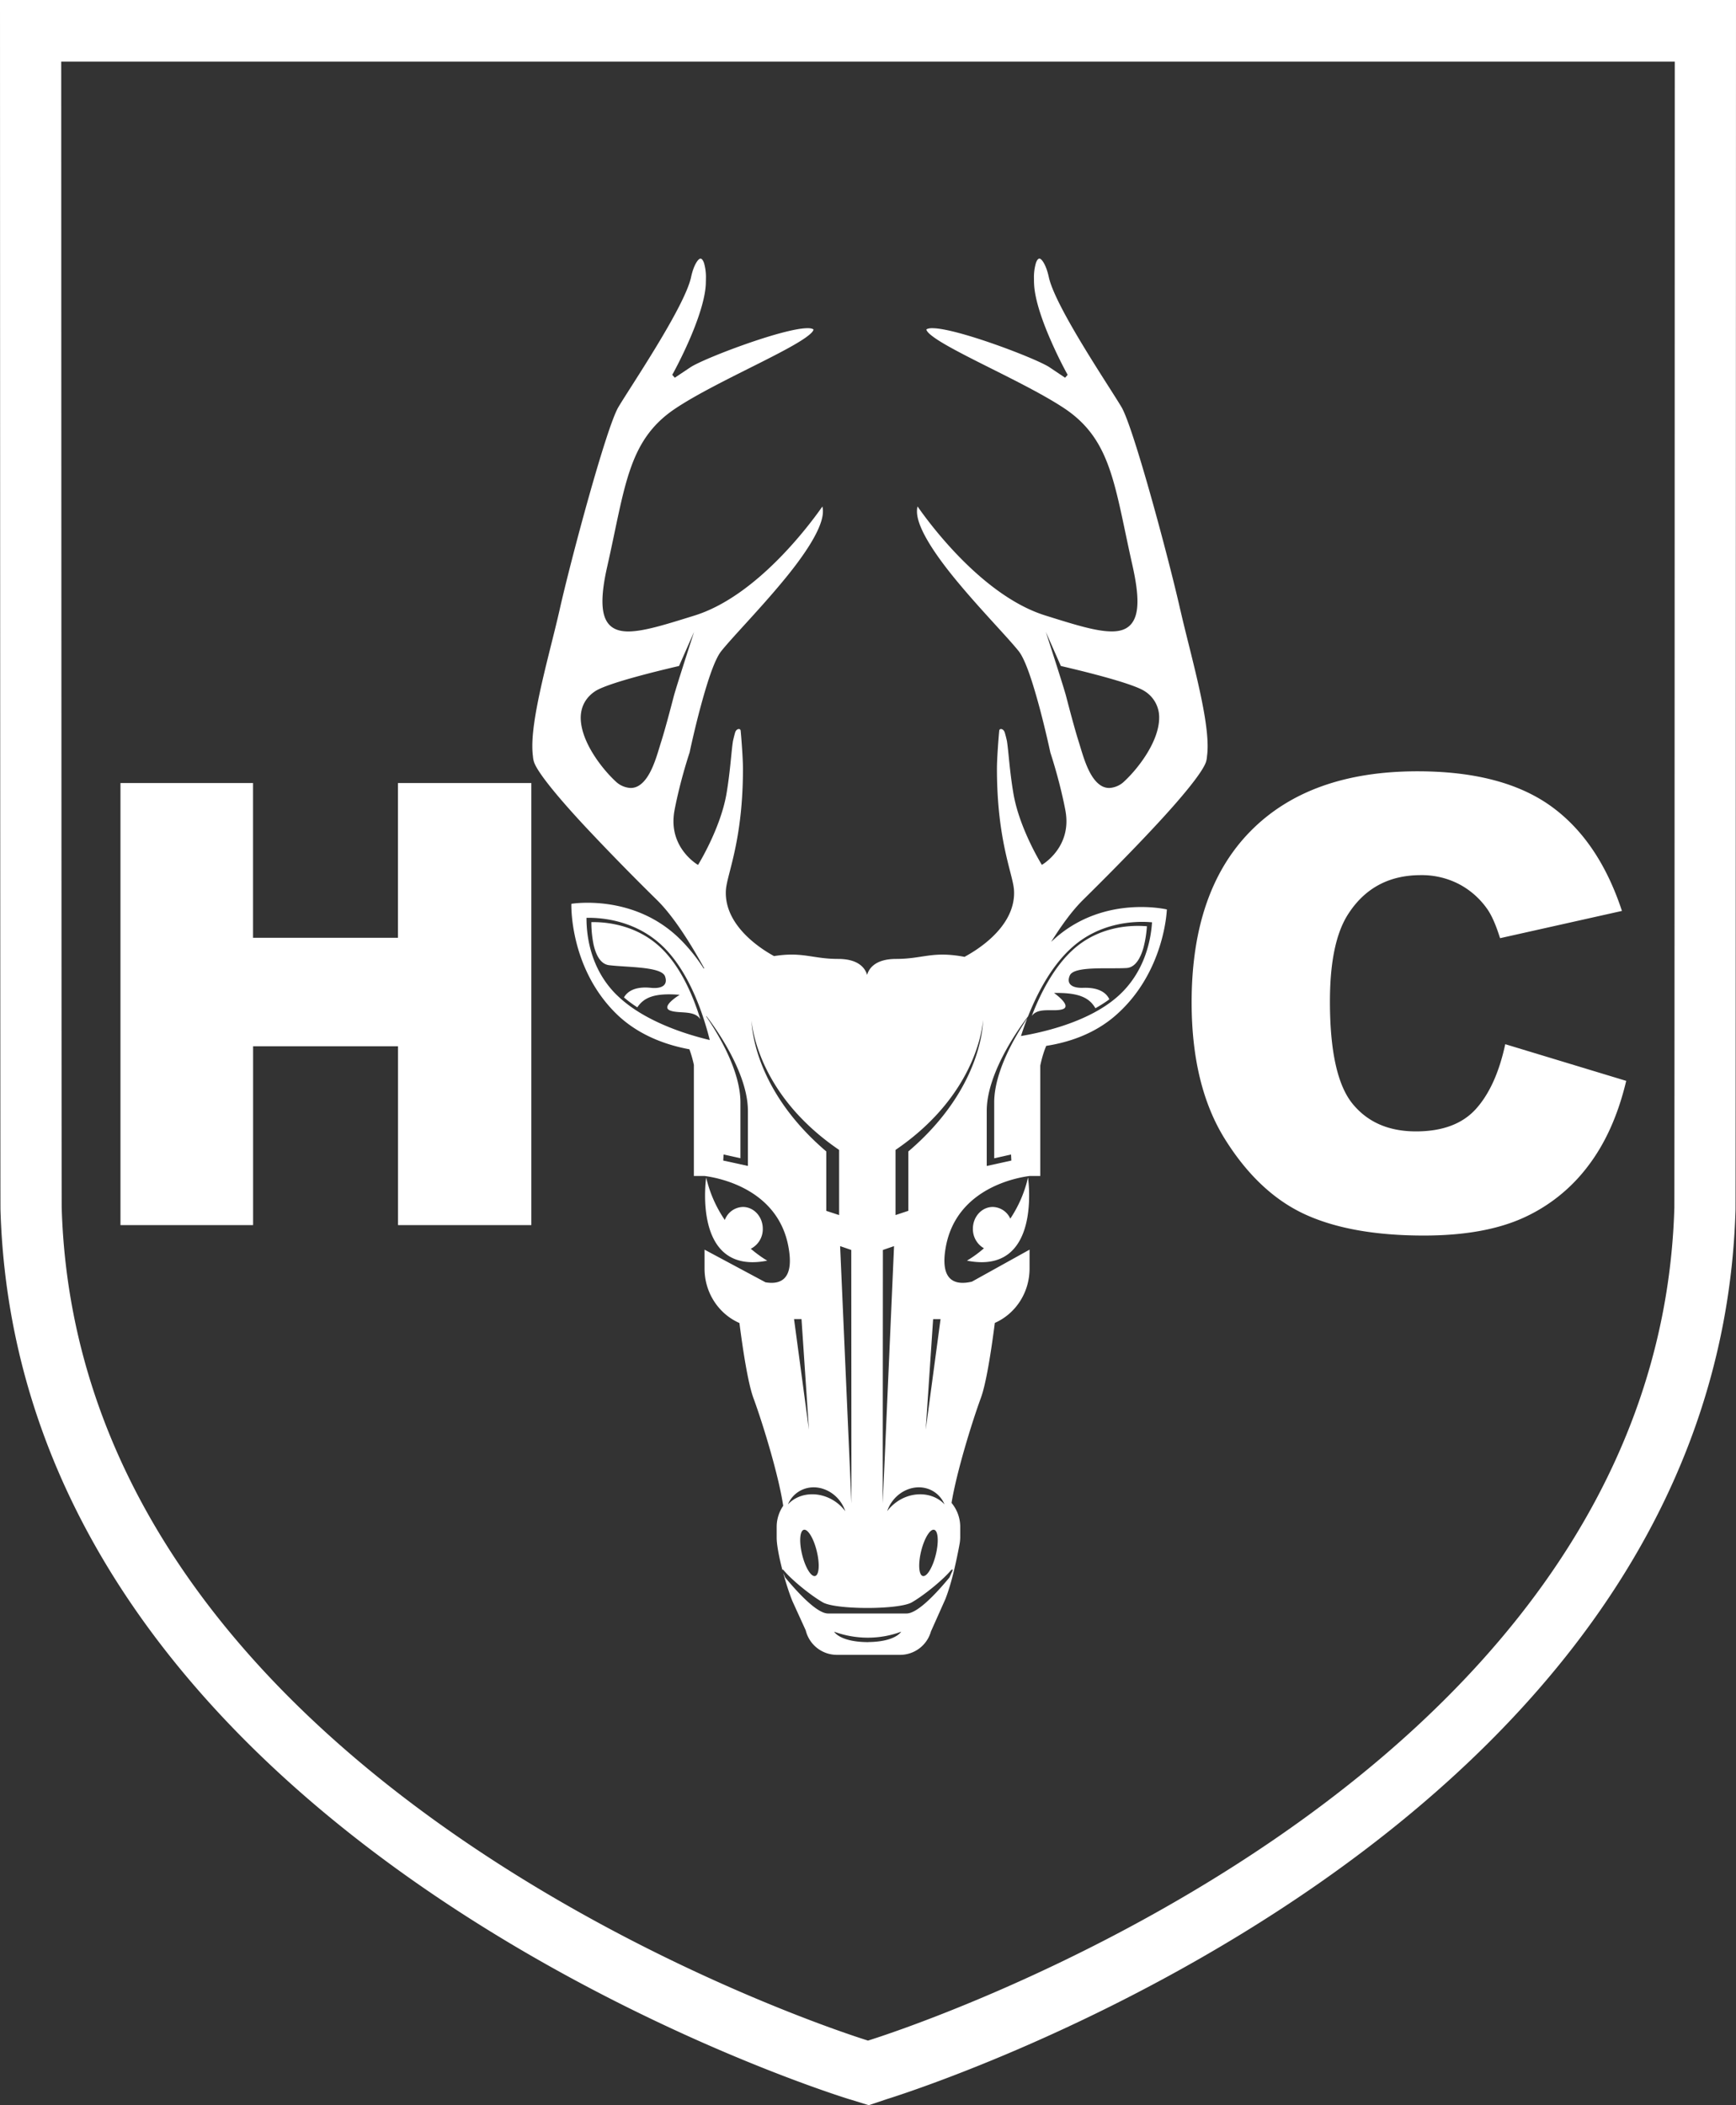
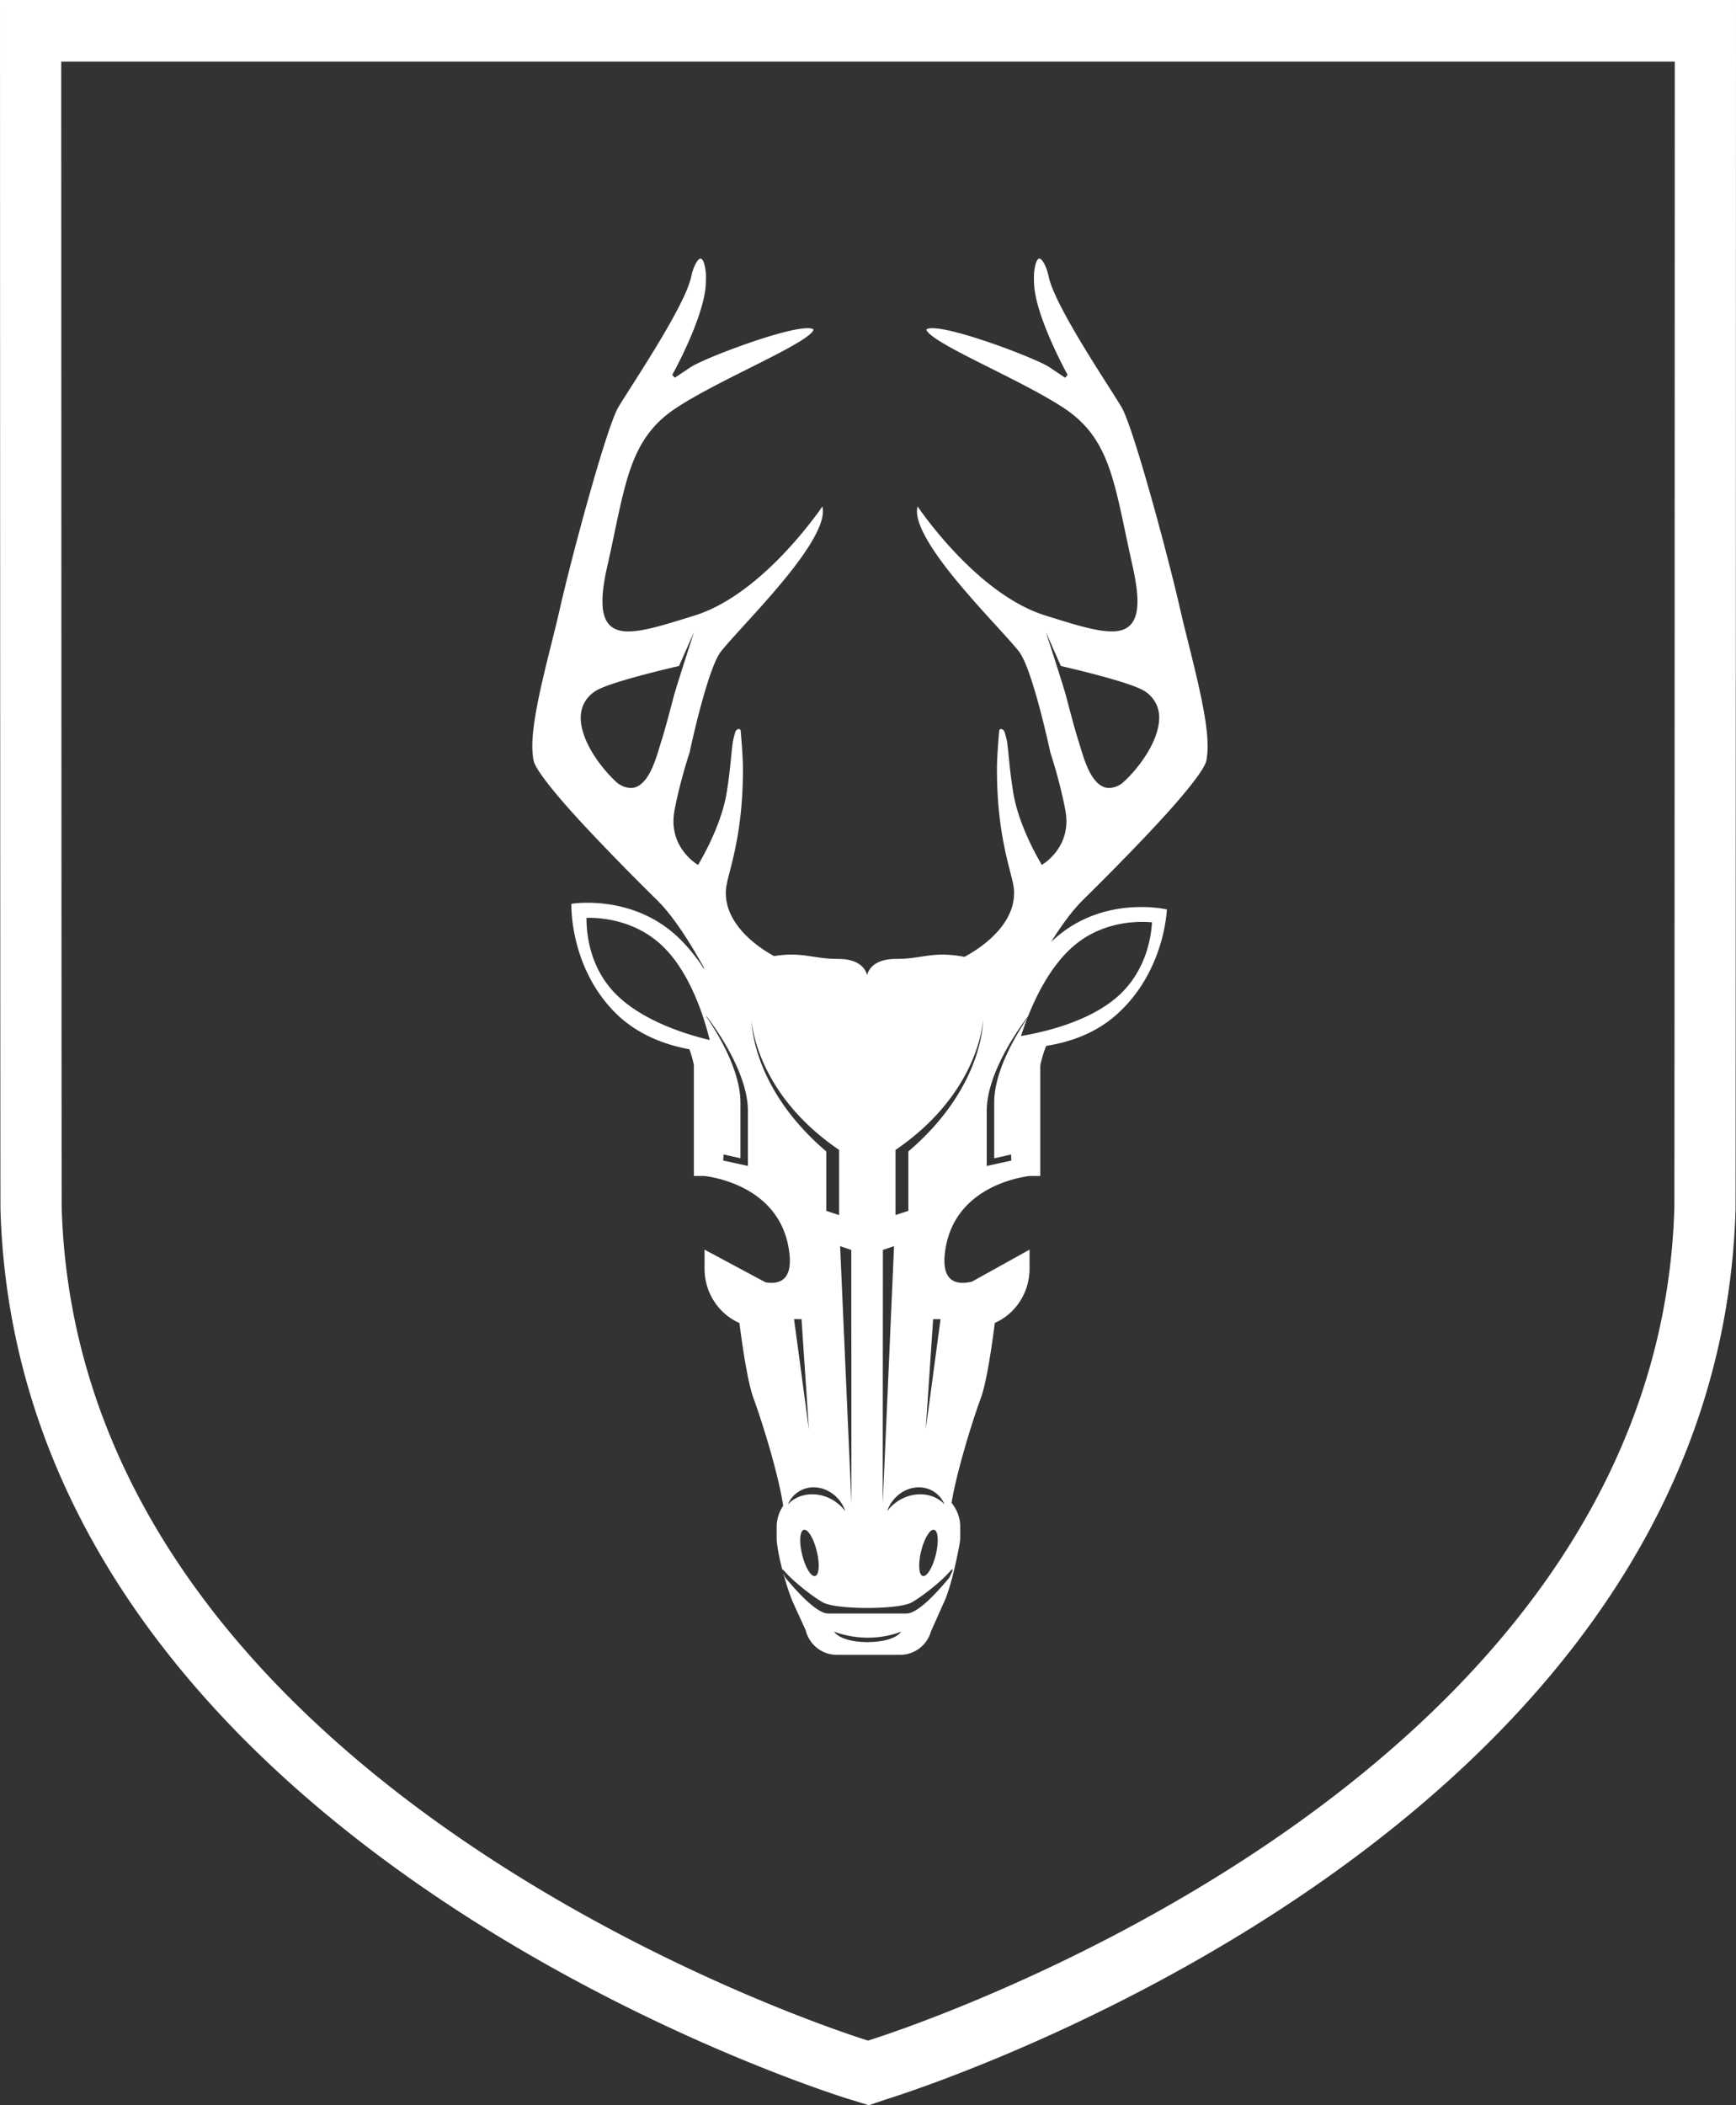
<svg xmlns="http://www.w3.org/2000/svg" width="33" height="40" fill="none">
  <rect width="100%" height="100%" fill="#333333" stroke="none" />
  <path d="M0 0s.005 22.862.009 22.985c.35 11.872 15.496 16.703 16.141 16.903l.012.003.012.003-.057-.017.397.123.34-.114c.69-.215 15.788-5.05 16.137-16.9C32.995 22.861 33 0 33 0H0zm31.828 22.95c-.328 11.121-15.03 15.73-15.321 15.82a.345.345 0 01-.007.002s-.004 0-.007-.002c-.291-.09-14.992-4.699-15.32-15.82-.004-.125-.009-21.78-.009-21.78h30.672s-.004 21.655-.008 21.78z" fill="#fff" />
-   <path d="M19.542 22.372c-.07.307-.194.568-.337.783a.374.374 0 00-.334-.222c-.208 0-.377.185-.377.414a.42.42 0 00.21.371 2.197 2.197 0 01-.323.235c1.436.284 1.161-1.58 1.161-1.58zM14.272 23.727a.417.417 0 00.228-.38c0-.229-.17-.414-.377-.414a.378.378 0 00-.345.247 2.374 2.374 0 01-.354-.807s-.275 1.864 1.161 1.58c0 0-.134-.074-.313-.226zM20.195 19.177c.198-.061-.159-.31-.159-.31.491-.01.676.1.787.29.092-.052.182-.108.265-.17-.042-.092-.161-.23-.497-.218-.233.008-.319-.087-.255-.234.078-.183.72-.122 1.077-.142.172-.01.268-.194.322-.382.043-.161.06-.306.067-.412a2.178 2.178 0 00-.068-.004c-.289-.015-.843.021-1.31.426-.391.34-.653.87-.811 1.283.125-.173.411-.074.582-.127z" fill="#fff" />
  <path d="M22.436 11.586c-.214-.953-.89-3.474-1.119-3.854-.235-.396-1.245-1.881-1.378-2.458-.054-.257-.148-.37-.183-.36-.015 0-.04.016-.063.08a.956.956 0 00-.038.303c0 .031 0 .063.002.098.014.313.173.749.33 1.101.155.354.308.625.308.626l-.048.055-.294-.197c-.242-.164-1.769-.747-2.232-.744-.07-.002-.109.019-.11.025v.003c-.003.005.016.043.065.085.048.042.12.093.21.148.18.11.43.24.707.38.555.28 1.217.6 1.647.887.897.603.947 1.475 1.29 2.992.061.275.092.494.092.67 0 .2-.041.346-.128.441-.086.095-.211.131-.364.13-.301 0-.726-.136-1.264-.304-1.202-.378-2.221-1.778-2.424-2.07a.348.348 0 00-.011.09c-.004.323.373.87.807 1.386.433.518.918 1.013 1.128 1.275.138.177.282.652.4 1.091.116.436.2.831.2.832.132.406.23.806.284 1.089.015.078.022.152.022.222-.002.561-.467.825-.467.825s-.43-.69-.542-1.363c-.074-.44-.09-.789-.122-.989 0 0-.015-.074-.04-.158-.022-.08-.1-.09-.106-.042-.01.098-.044.513-.044.727 0 1.347.296 1.982.323 2.29a.84.84 0 01.003.077c-.006.676-.76 1.107-.938 1.203l.003.004c-.62-.118-.792.038-1.308.038-.412 0-.522.198-.551.304-.03-.106-.139-.304-.55-.304-.492 0-.67-.141-1.219-.054-.21-.114-.91-.539-.917-1.191a.81.81 0 01.003-.078c.028-.307.323-.941.323-2.288 0-.215-.034-.63-.044-.727-.006-.049-.084-.04-.106.04-.024.085-.04.16-.04.16-.032.2-.048.548-.121.988-.113.673-.543 1.364-.543 1.364s-.465-.264-.467-.826c0-.07.007-.144.022-.222.054-.283.152-.682.285-1.089 0 0 .083-.396.199-.831.118-.44.262-.915.4-1.091.21-.263.695-.758 1.128-1.276.434-.515.811-1.063.807-1.385a.343.343 0 00-.01-.09c-.204.291-1.222 1.692-2.425 2.07-.538.167-.963.303-1.263.304-.153 0-.278-.036-.365-.13-.087-.095-.128-.241-.128-.443 0-.175.03-.394.093-.669.342-1.517.392-2.39 1.289-2.991.43-.288 1.092-.608 1.647-.888.277-.14.528-.27.707-.38.09-.055.162-.105.21-.148.05-.041.068-.08.065-.085v-.002c-.001-.007-.039-.028-.11-.026-.463-.003-1.99.58-2.232.745l-.294.196-.048-.055s.153-.272.309-.626c.156-.352.315-.788.329-1.101l.002-.098a.96.96 0 00-.037-.302c-.024-.065-.049-.082-.064-.08-.035-.01-.13.103-.183.359-.133.577-1.143 2.063-1.378 2.458-.229.38-.905 2.901-1.119 3.854-.175.775-.52 1.939-.519 2.591 0 .072.004.137.012.194a.43.43 0 00.02.107c.067.203.476.693.954 1.207a46.99 46.99 0 001.386 1.418c.313.309.633.817.897 1.297l-.012.001a3.29 3.29 0 00-.443-.551c-.884-.88-2.072-.677-2.072-.677s-.042 1.198.842 2.077c.42.417.955.605 1.402.687.03.082.06.18.085.296v2.111h.202c.228.029 1.388.225 1.595 1.343.115.62-.146.726-.436.677l-1.158-.62v.36c0 .464.273.863.663 1.034.07.543.165 1.152.267 1.428.175.475.48 1.469.565 2.045a.711.711 0 00-.124.402v.205c0 .128.043.36.107.607h.017c.143.178.507.478.752.62.245.143 1.449.143 1.694 0 .245-.142.609-.442.752-.62h.027l-.006.017-.058.13c-.326.394-.634.685-.815.685H15.74c-.18 0-.488-.291-.814-.684l-.037-.084c.05.185.11.374.174.533l.253.555a.61.61 0 00.586.466h1.214a.61.61 0 00.582-.45v.002l.273-.612c.127-.323.214-.753.265-1.02v-.002a.822.822 0 00.017-.143v-.205a.71.71 0 00-.165-.457c.095-.582.387-1.53.556-1.99.102-.276.197-.887.267-1.43.388-.171.66-.569.66-1.033v-.359l-1.096.608c-.312.073-.617-.003-.495-.665.207-1.118 1.367-1.315 1.595-1.343h.2v-2.097c.032-.155.072-.278.113-.375.424-.066.912-.224 1.316-.576.94-.818.977-2.016.977-2.016s-1.173-.28-2.112.537c-.03.027-.06.053-.088.08.192-.307.399-.593.603-.795.358-.353.907-.902 1.386-1.418.478-.513.887-1.003.955-1.207a.44.44 0 00.019-.107c.008-.057.012-.122.012-.193 0-.652-.344-1.816-.519-2.59zm-10.327 3.36l-.012-.037.012.037a.3.3 0 01-.12.026.443.443 0 01-.288-.127c-.247-.228-.658-.744-.662-1.204 0-.194.08-.378.274-.507.245-.162 1.295-.41 1.595-.48l.286-.648s-.344 1.061-.385 1.22c-.076.291-.166.63-.236.853-.082.253-.195.741-.464.867zm-.39 3.955c-.505-.5-.572-1.143-.57-1.462h.074c.315.005.914.084 1.393.558.5.495.76 1.299.876 1.764-.467-.111-1.272-.365-1.772-.86zm2.497 3.252l-.468-.102.007-.115.32.071v-1.06c0-.601-.42-1.297-.648-1.63l-.002-.014s.792.989.792 1.804v1.046zm.07-2.774s.061 1.378 1.665 2.47v1.238l-.244-.08v-1.129c-1.44-1.227-1.42-2.499-1.42-2.499zm1.091 7.784l-.283-2.1h.142l.141 2.1zm.119 2.782c-.077.02-.187-.16-.247-.402-.06-.242-.047-.455.03-.476.076-.02.187.16.246.402.06.243.048.456-.03.476zm.438-1.372c-.3-.246-.723-.24-.956.011a.527.527 0 01.273-.279c.288-.127.642.024.789.337.01.024.02.048.028.072a.805.805 0 00-.134-.141zm.036-4.896l.212.073.003 4.815-.215-4.888zm.537 7.523v.001h-.028c-.521-.008-.623-.198-.623-.198.403.148.862.155 1.274 0 0 0-.102.19-.623.197zm.276-7.45l.212-.073-.215 4.888.003-4.815zm1.005 5.793c-.06.242-.17.422-.247.402-.077-.02-.09-.233-.03-.476.06-.242.17-.422.247-.402.077.02.09.233.03.476zm.167-.959c-.233-.25-.657-.257-.956-.011a.79.79 0 00-.134.14.63.63 0 01.028-.071c.147-.313.5-.464.79-.337a.526.526 0 01.272.28zm-.358-1.42l.141-2.1h.141l-.282 2.1zm-.33-5.286v1.128l-.244.081v-1.238c1.604-1.092 1.664-2.47 1.664-2.47s.02 1.272-1.42 2.499zm3.132-3.895c.508-.441 1.112-.48 1.426-.464l.074.005c-.02.318-.129.955-.666 1.421-.531.461-1.352.66-1.825.74.032-.1.072-.216.121-.34-.231.342-.63 1.016-.63 1.603v1.06l.32-.072.006.115-.468.103v-1.047c0-.77.707-1.695.785-1.795.174-.439.452-.978.857-1.329zm.974-3.138a.444.444 0 01-.288.127.3.3 0 01-.12-.026l.013-.037-.013.037c-.27-.126-.382-.614-.464-.867-.07-.223-.16-.562-.236-.853-.04-.159-.385-1.22-.385-1.22l.286.648c.3.07 1.35.318 1.595.48a.584.584 0 01.274.507c-.004.46-.415.976-.662 1.204z" fill="#fff" />
-   <path d="M12.74 19.201c-.193-.074.18-.299.18-.299-.49-.04-.682.056-.805.238a2.348 2.348 0 01-.254-.188c.049-.088.177-.217.51-.183.233.023.325-.066.271-.217-.066-.188-.71-.17-1.065-.213-.171-.022-.255-.212-.296-.403a2.148 2.148 0 01-.04-.415h.068c.289.004.84.077 1.279.512.368.365.595.911.725 1.334-.113-.18-.405-.102-.572-.166zM2.29 14.878H4.81v2.94h2.755v-2.94H10.1v8.4H7.566V19.88H4.811v3.398H2.29v-8.4zM28.613 19.84l2.3.697c-.154.648-.397 1.19-.73 1.624a3.17 3.17 0 01-1.236.983c-.493.221-1.12.332-1.88.332-.924 0-1.678-.135-2.263-.404-.585-.27-1.09-.744-1.515-1.422-.425-.678-.637-1.547-.637-2.605 0-1.41.373-2.495 1.12-3.253.748-.758 1.805-1.137 3.173-1.137 1.07 0 1.91.218 2.523.652.612.435 1.067 1.101 1.364 2.001l-2.317.518c-.081-.26-.166-.45-.255-.57a1.515 1.515 0 00-.54-.465 1.54 1.54 0 00-.711-.163c-.595 0-1.051.24-1.368.72-.24.357-.36.916-.36 1.68 0 .945.144 1.593.43 1.944.286.35.687.525 1.205.525.502 0 .881-.141 1.138-.424.257-.284.444-.695.56-1.234z" fill="#fff" />
</svg>